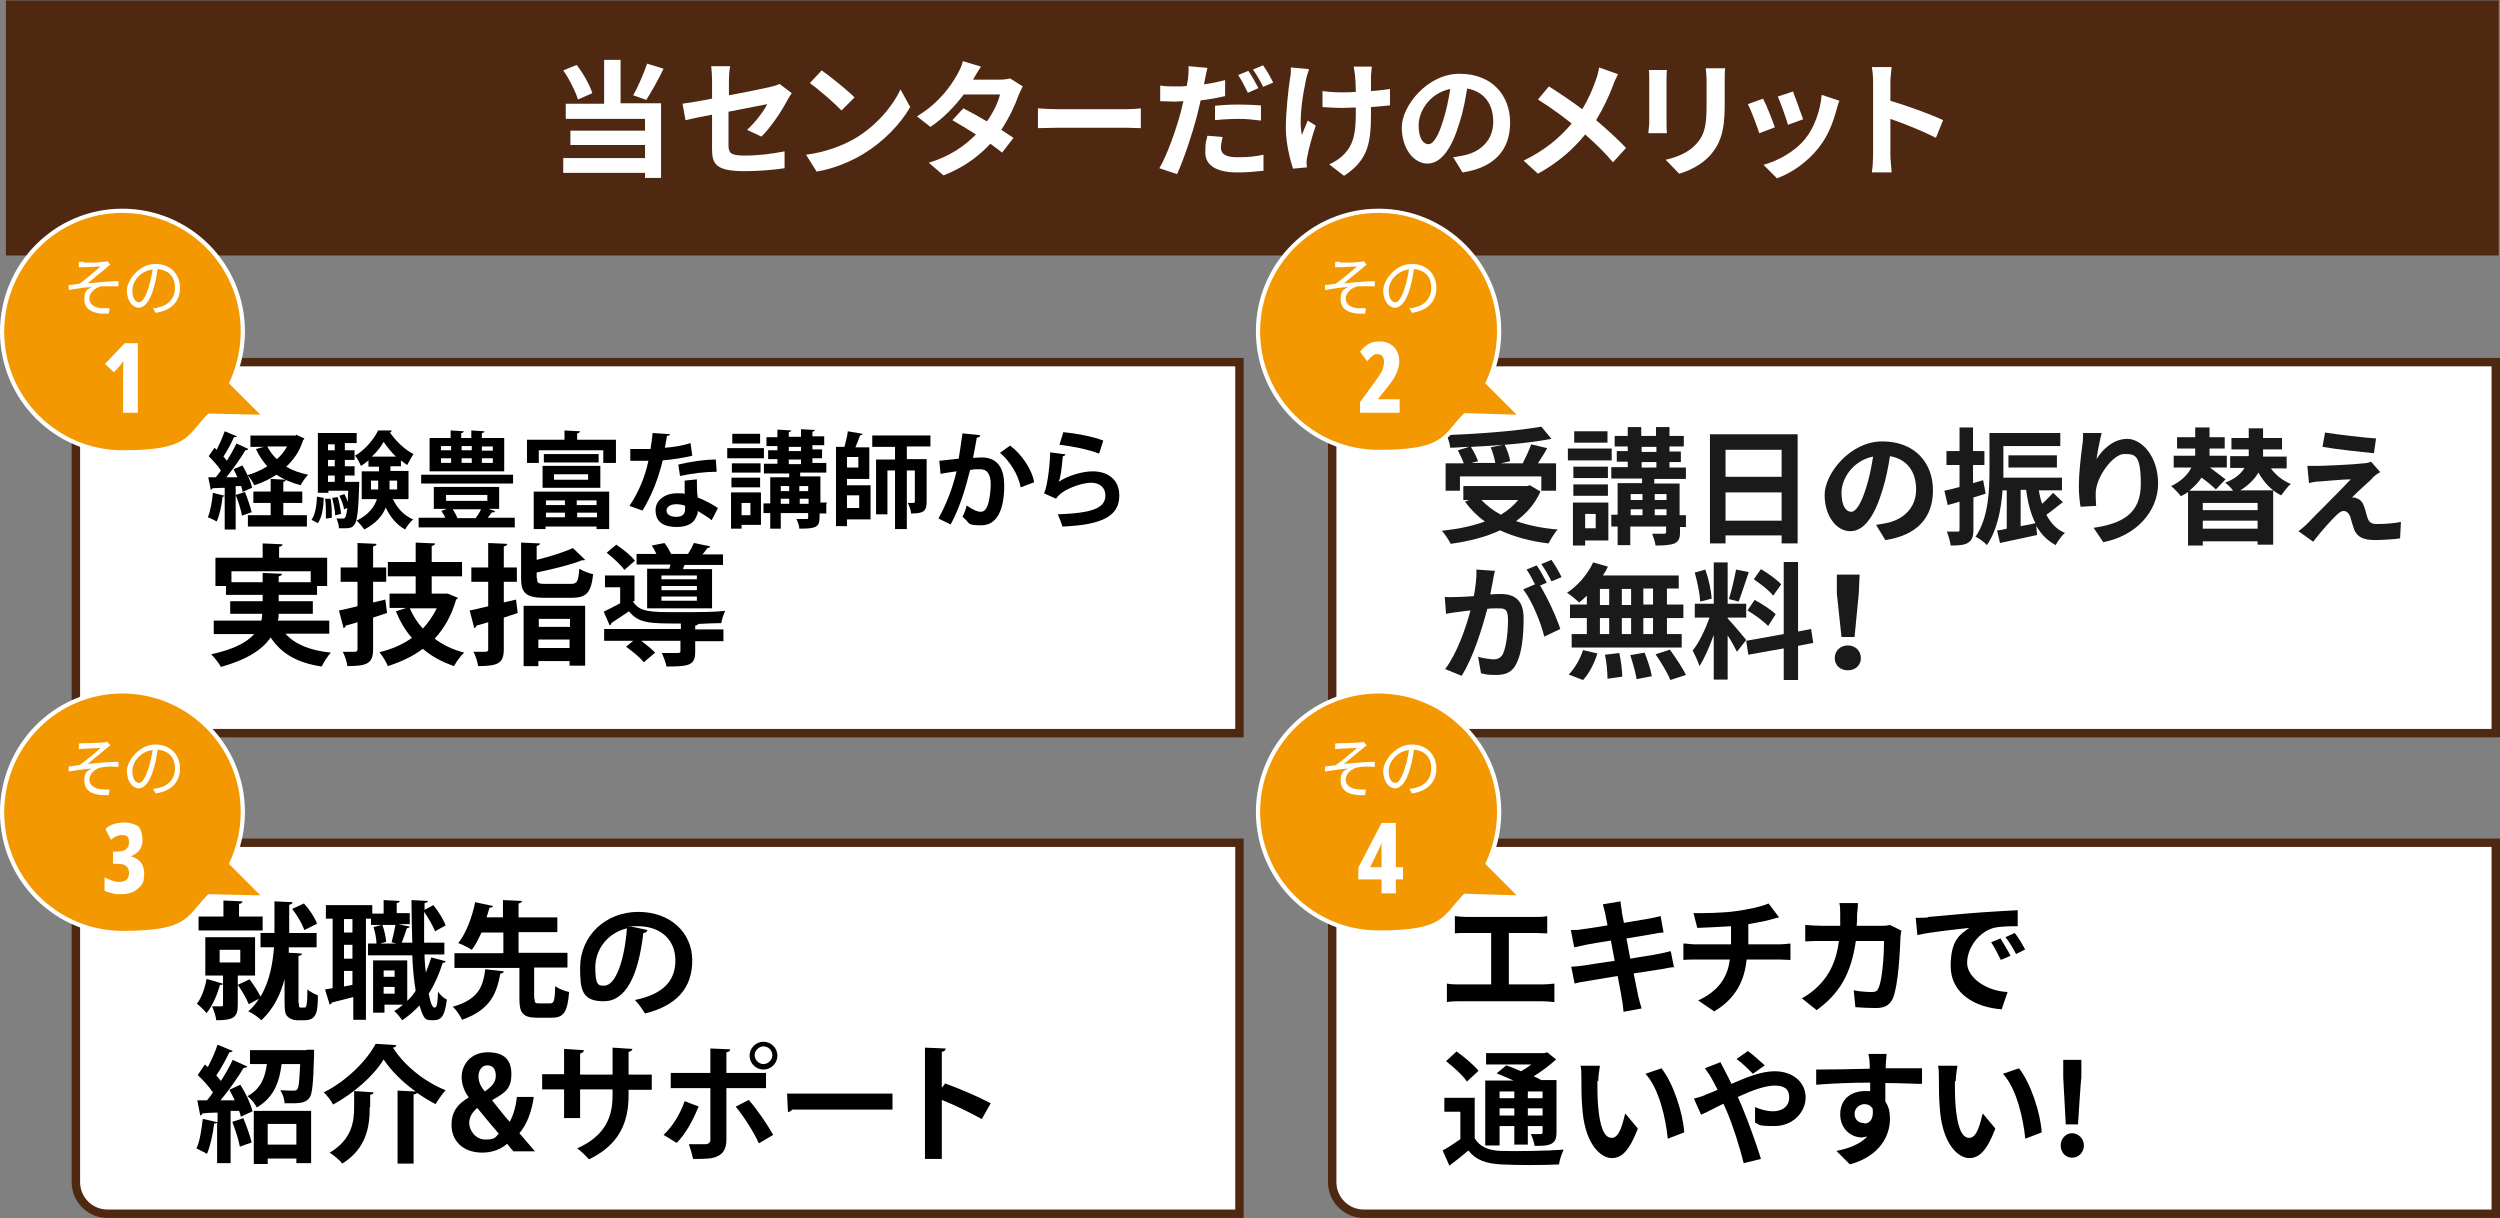
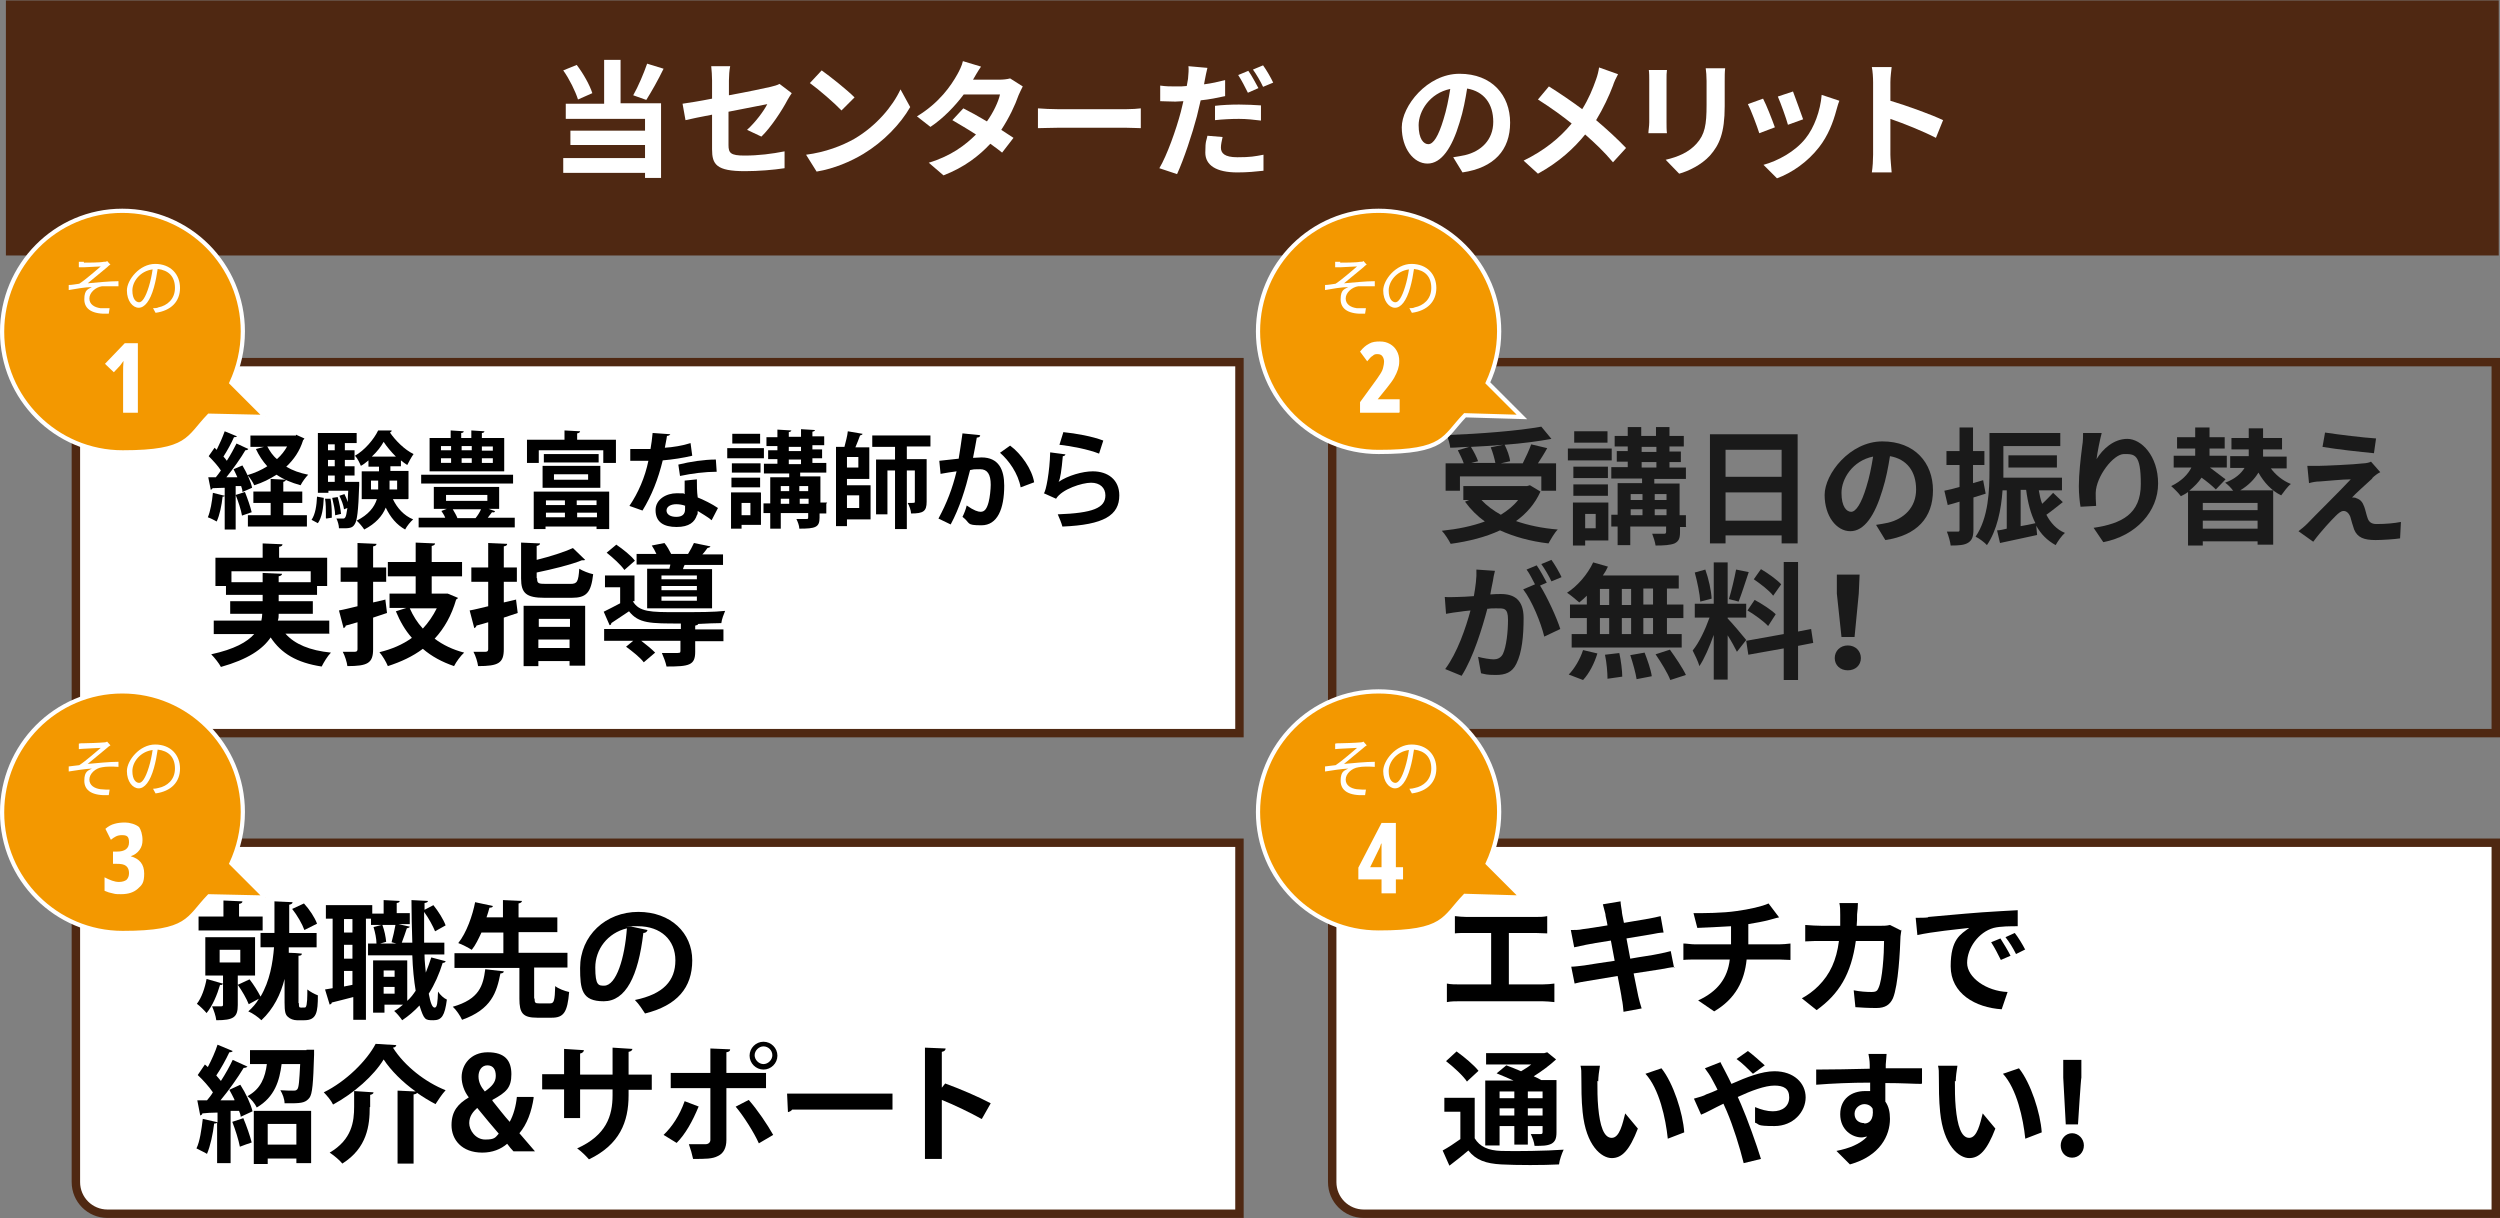
<svg xmlns="http://www.w3.org/2000/svg" id="_レイヤー_1" data-name="レイヤー_1" width="593" height="289" version="1.1" viewBox="0 0 593 289">
  <rect x="0" y="0" width="593" height="289" fill="#808080" stroke="none" />
  <defs>
    <style>
      .st0 {
        fill: none;
        stroke: #fff;
        stroke-miterlimit: 10;
      }

      .st1 {
        fill: #4f2812;
      }

      .st2 {
        fill: #fff;
      }

      .st3 {
        fill: #f39800;
      }

      .st4 {
        fill: #1a1a1a;
      }
    </style>
  </defs>
  <rect class="st1" x="1.4" y=".1" width="591.3" height="60.5" />
  <g>
    <path class="st2" d="M137.1,23.6c-.6-1.9-2-4.8-3.5-6.9l3.2-1.3c1.6,2.1,3.1,4.8,3.7,6.7l-3.4,1.5ZM147.3,24.5h9.5v17.7h-3.8v-1.2h-19.4v-3.5h19.4v-3.1h-17.7v-3.4h17.7v-2.8h-18.8v-3.6h9.1v-10.4h3.9v10.3h.1ZM157.4,16.3c-1.3,2.7-2.9,5.5-4.1,7.4l-3.1-1.1c1.2-2.1,2.5-5.2,3.3-7.5l3.9,1.2Z" />
    <path class="st2" d="M177.2,30.8c2-1.8,4-4.5,4.8-6.1-.9.2-5,1-9.2,1.8v7.9c0,1.9.5,2.5,3.8,2.5s6.5-.4,9.5-1v4c-2.6.4-6.2.7-9.4.7-6.8,0-7.8-1.6-7.8-5.2v-8.2c-2.7.5-5,1-6.3,1.3l-.7-3.9c1.4-.2,4-.6,7-1.2v-4.3c0-1-.1-2.5-.2-3.4h4.5c-.2.9-.3,2.4-.3,3.4v3.5c4.4-.8,8.6-1.7,9.9-2,.8-.2,1.6-.4,2.1-.7l2.9,2.2c-.3.4-.7,1.1-1,1.6-1.3,2.5-4,6.6-6.2,8.7l-3.4-1.6Z" />
    <path class="st2" d="M202.7,32.9c5.1-3,9-7.6,10.9-11.7l2.3,4.2c-2.3,4-6.3,8.2-11.1,11.1-3,1.8-6.9,3.5-11.1,4.2l-2.5-4c4.6-.6,8.5-2.1,11.5-3.8ZM202.7,23.1l-3.1,3.1c-1.6-1.7-5.3-4.9-7.5-6.5l2.8-3c2.1,1.5,6,4.6,7.8,6.4Z" />
    <path class="st2" d="M242.6,20.5c-.3.6-.7,1.4-1,2.1-.8,2.3-2.2,5.3-4.1,8.2,1.1.7,2.1,1.4,2.9,1.9l-2.7,3.5c-.7-.6-1.7-1.3-2.8-2.1-2.7,2.9-6.2,5.6-11.1,7.5l-3.5-3c5.3-1.6,8.7-4.2,11.2-6.7-2-1.3-4.1-2.5-5.6-3.4l2.6-2.8c1.6.8,3.6,1.9,5.6,3.1,1.5-2.1,2.7-4.6,3.1-6.4h-8.6c-2.1,2.8-4.9,5.7-7.9,7.7l-3.2-2.5c5.3-3.2,8.1-7.3,9.6-10,.4-.7,1.1-2.1,1.3-3.1l4.3,1.3c-.7,1-1.5,2.4-1.9,3.1h6.2c.9,0,1.9-.1,2.6-.3l3,1.9Z" />
    <path class="st2" d="M246.2,25.7c1.1.1,3.3.2,4.8.2h16.1c1.4,0,2.7-.1,3.5-.2v4.7c-.7,0-2.3-.1-3.5-.1h-16.1c-1.7,0-3.7.1-4.8.1v-4.7Z" />
    <path class="st2" d="M290.6,22.8c-1.8.4-3.8.8-5.8,1-.3,1.3-.6,2.6-.9,3.8-1.1,4.2-3.1,10.2-4.7,13.7l-4.2-1.4c1.8-3,4-9.2,5.1-13.4.2-.8.4-1.6.6-2.5-.7,0-1.3.1-1.9.1-1.4,0-2.6-.1-3.6-.1v-3.7c1.4.2,2.4.2,3.7.2s1.7,0,2.6-.1c.1-.6.2-1.2.3-1.7.1-1.1.2-2.3.1-3l4.5.4c-.2.8-.5,2.2-.6,2.8l-.2,1.1c1.7-.2,3.4-.6,5-1v3.8h0ZM290,32.5c-.2.9-.4,1.8-.4,2.5,0,1.3.8,2.3,3.9,2.3s4.1-.2,6.2-.6v3.8c-1.8.2-3.8.4-6.2.4-5,0-7.6-1.7-7.6-4.7s.3-2.8.5-4l3.6.3ZM288.2,25.1c1.6-.2,3.8-.3,5.7-.3s3.5.1,5.2.2v3.6c-1.6-.2-3.4-.4-5.2-.4s-3.9.1-5.7.3v-3.4ZM296,22c-.6-1.2-1.5-3-2.3-4.2l2.4-1c.8,1.1,1.8,3,2.4,4.1l-2.5,1.1ZM299.6,15.5c.8,1.1,1.9,3,2.4,4.1l-2.4,1c-.6-1.3-1.6-3-2.4-4.1l2.4-1Z" />
-     <path class="st2" d="M310.5,16.4c-.2.7-.6,1.8-.7,2.4-.7,3.3-1.8,9.5-1,13.2.4-.9.9-2.3,1.4-3.4l1.9,1.2c-.9,2.6-1.7,5.6-2,7.3-.1.4-.2,1.1-.2,1.4s.1.8.1,1.2l-3.3.3c-.6-1.8-1.7-5.9-1.7-9.6s.6-9.4,1-11.8c.2-.8.2-1.8.2-2.6l4.3.4ZM329.6,25c-1.2.1-2.7.3-4.4.4v1.2c0,7-.5,11.3-6.4,15.1l-3.5-2.7c1.1-.5,2.6-1.4,3.5-2.4,2.3-2.4,2.8-5,2.8-10v-1.1c-1.1,0-2.3.1-3.3.1s-3.1-.1-4.6-.2v-3.8c1.5.2,2.9.3,4.5.3s2.2,0,3.4-.1c0-1.6-.1-3.2-.2-4-.1-.6-.2-1.5-.3-2h4.3c-.1.7-.1,1.3-.2,2v3.8c1.7-.1,3.2-.3,4.5-.5v3.9Z" />
    <path class="st2" d="M344.7,37.3c1.1-.2,2-.3,2.8-.5,3.8-.9,6.7-3.6,6.7-7.9s-2.2-7.2-6.2-7.9c-.4,2.5-.9,5.3-1.8,8.1-1.8,6-4.3,9.7-7.6,9.7s-6.1-3.6-6.1-8.6,6-12.7,13.7-12.7,12,5.1,12,11.6-3.8,10.7-11.3,11.8l-2.2-3.6ZM342.4,28.3c.7-2.2,1.2-4.7,1.6-7.2-4.9,1-7.5,5.3-7.5,8.6s1.2,4.5,2.3,4.5c1.2,0,2.4-1.9,3.6-5.9Z" />
    <path class="st2" d="M383.8,17.6c-.4.7-1,2-1.2,2.7-.9,2.4-2.3,5.4-4,8.2,2.6,2.2,5.1,4.5,7.1,6.6l-3.1,3.4c-2.1-2.5-4.2-4.5-6.6-6.6-2.6,3.2-6.1,6.5-11.2,9.3l-3.4-3.1c4.9-2.4,8.5-5.3,11.4-8.8-2.1-1.7-5-3.8-8-5.7l2.6-3.1c2.4,1.5,5.5,3.6,7.9,5.4,1.5-2.4,2.5-4.8,3.3-7.1.3-.8.6-2,.7-2.8l4.5,1.6Z" />
    <path class="st2" d="M395.4,16.6c-.1.7-.1,1.3-.1,2.3v10.1c0,.8,0,1.9.1,2.6h-4.4c0-.6.2-1.7.2-2.6v-10.1c0-.6,0-1.6-.1-2.3h4.3ZM409.2,16.3c-.1.8-.1,1.8-.1,3v5.9c0,6.4-1.3,9.2-3.5,11.7-2,2.2-5.1,3.7-7.3,4.3l-3.2-3.3c3-.7,5.5-1.8,7.3-3.8,2-2.2,2.4-4.5,2.4-9.2v-5.7c0-1.2-.1-2.2-.2-3h4.6Z" />
    <path class="st2" d="M421,30.2l-3.7,1.4c-.5-1.6-2-5.6-2.7-6.9l3.6-1.3c.8,1.5,2.2,5.1,2.8,6.8ZM436.3,23.9c-.4,1-.5,1.6-.7,2.2-.8,3-2,6.1-4.1,8.8-2.8,3.6-6.5,6.1-10,7.4l-3.2-3.2c3.3-.9,7.5-3.1,10-6.3,2-2.5,3.5-6.5,3.8-10.3l4.2,1.4ZM427.7,28.3l-3.6,1.3c-.4-1.5-1.7-5.1-2.4-6.7l3.6-1.2c.5,1.3,1.9,5.2,2.4,6.6Z" />
    <path class="st2" d="M459.2,32.7c-3.1-1.6-7.6-3.4-10.8-4.5v8.5c0,.9.2,3,.3,4.2h-4.7c.2-1.2.3-3,.3-4.2v-17.2c0-1.1-.1-2.6-.3-3.6h4.7c-.1,1-.3,2.4-.3,3.6v4.4c4,1.2,9.8,3.3,12.5,4.6l-1.7,4.2Z" />
  </g>
  <g>
    <path class="st2" d="M25.5,173.9c-4.1,0-7.5-3.4-7.5-7.5v-73c0-4.1,3.4-7.5,7.5-7.5h268.5v88H25.5Z" />
    <path class="st1" d="M293,86.9v86H25.5c-3.6,0-6.5-2.9-6.5-6.5v-73c0-3.6,2.9-6.5,6.5-6.5h267.5M295,84.9H25.5c-4.7,0-8.5,3.8-8.5,8.5v73c0,4.7,3.8,8.5,8.5,8.5h269.5v-90h0Z" />
  </g>
  <g>
    <g>
      <path class="st3" d="M63,98.9l-8.1-8.1c1.7-3.7,2.7-7.8,2.7-12.2,0-15.8-12.8-28.6-28.6-28.6S.5,62.9.5,78.7s12.8,28.6,28.6,28.6,15.4-3.4,20.5-8.7l13.4.3Z" />
      <path class="st0" d="M63,98.9l-8.1-8.1c1.7-3.7,2.7-7.8,2.7-12.2,0-15.8-12.8-28.6-28.6-28.6S.5,62.9.5,78.7s12.8,28.6,28.6,28.6,15.4-3.4,20.5-8.7l13.4.3Z" />
    </g>
    <g>
      <path class="st2" d="M19.9,62.3c.7,0,3.8,0,4.7-.2.4,0,.7,0,.8-.2l.8.9c-.2,0-.6.4-.8.6-1.1.9-3.4,2.8-4.6,3.8,2.3-.2,5.1-.5,7.3-.5v1.2c-1.5,0-3,0-3.9,0-1.5.2-3,1.5-3,2.9s1.2,2.1,2.6,2.3c.9,0,1.7,0,2.2,0l-.2,1.3c-3.8.2-5.8-1-5.8-3.4s1-2.4,1.8-2.9c-1.6,0-3.7.4-5.5.7v-1.2c.7,0,1.8-.2,2.5-.3,1.7-1.1,4.1-3.3,5.1-4.1-.7,0-3.4.2-4,.2s-.9,0-1.2,0v-1.3c.3,0,.7,0,1.2,0Z" />
      <path class="st2" d="M36.3,73.1c.5,0,.9,0,1.3-.2,2-.4,3.9-1.9,3.9-4.6s-1.5-4.2-4.1-4.5c-.2,1.4-.5,3-.9,4.4-.9,3.2-2.2,4.8-3.6,4.8s-2.8-1.6-2.8-4.1,3-6.3,6.7-6.3,5.9,2.5,5.9,5.7-2.1,5.4-5.8,5.9l-.6-1.1ZM35.3,68c.4-1.3.7-2.7.9-4.1-3,.4-4.8,2.9-4.8,5s.9,2.8,1.6,2.8c.7,0,1.5-1.1,2.3-3.7Z" />
    </g>
    <path class="st2" d="M32.7,97.9h-3.5v-9.3c0-1.1,0-2,.1-3-.2.3-.5.7-.8,1.1l-1.5,1.6-2.1-2,4.7-4.9h3.1v16.5Z" />
  </g>
  <g>
-     <path class="st2" d="M323.5,173.9c-4.1,0-7.5-3.4-7.5-7.5v-73c0-4.1,3.4-7.5,7.5-7.5h268.5v88h-268.5Z" />
    <path class="st1" d="M591,86.9v86h-267.5c-3.6,0-6.5-2.9-6.5-6.5v-73c0-3.6,2.9-6.5,6.5-6.5h267.5M593,84.9h-269.5c-4.7,0-8.5,3.8-8.5,8.5v73c0,4.7,3.8,8.5,8.5,8.5h269.5v-90h0Z" />
  </g>
  <g>
    <path class="st4" d="M365.4,116.6c-1.3,2.9-3.3,5.2-5.8,7,2.9,1,6.2,1.7,9.9,2-.8.8-1.7,2.4-2.2,3.3-4.3-.5-8.2-1.6-11.5-3.1-3.4,1.6-7.4,2.6-11.7,3.2-.4-.8-1.4-2.4-2.1-3.1,3.8-.4,7.2-1.1,10.2-2.2-1.8-1.3-3.4-2.9-4.7-4.7l1-.4h-1.4v-3.3h15.1l.7-.2,2.5,1.5ZM346.2,116.4h-3.3v-6.5h4.3c-.3-.9-.9-2.1-1.4-3.1l2.7-.8c-1.5,0-3,.2-4.5.2-.1-.9-.5-2.2-.8-3,7.9-.3,16.9-1,22.4-2l2.4,2.9c-3.2.6-7.1,1.1-11.1,1.4.6,1.2,1.2,2.8,1.3,3.9l-2.2.5h5.2c.7-1.4,1.5-3.1,2-4.5l3.8.9c-.7,1.3-1.5,2.5-2.2,3.6h4.3v6.5h-3.5v-3.4h-19.3v3.4h0ZM356.6,105.5c-2.5.2-5.1.4-7.7.5.7,1.1,1.4,2.5,1.7,3.4l-1.6.4h5.7c-.2-1-.6-2.5-1.1-3.7l3-.6ZM351.4,118.6c1.2,1.3,2.8,2.5,4.6,3.5,1.6-1,3-2.1,4.1-3.5h-8.7Z" />
    <path class="st4" d="M382.3,109.2h-10.4v-2.8h10.4v2.8ZM381.5,128.2h-5.5v1.2h-2.9v-10.2h8.4v9ZM381.4,113.4h-8.2v-2.7h8.2v2.7ZM373.2,114.9h8.2v2.7h-8.2v-2.7ZM381.3,105h-7.9v-2.7h7.9v2.7ZM376,121.9v3.4h2.5v-3.4h-2.5ZM400,125h-1.5v1.2c0,1.5-.3,2.2-1.3,2.7-1,.4-2.5.5-4.5.5-.1-.8-.5-2-.8-2.8,1.2,0,2.5,0,2.8,0s.5,0,.5-.5v-1.2h-8.5v4.4h-3v-4.4h-1.5v-2.8h1.5v-7.5h5.8v-1.1h-7.3v-2.7h3.9v-1.3h-2.6v-2.5h2.6v-1.1h-3.1v-2.5h3.1v-2.1h3.2v2.1h3.5v-2.1h3.2v2.1h3.4v2.5h-3.4v1.2h2.7v2.5h-2.7v1.3h3.9v2.7h-7.5v1.1h6v7.5h1.5v2.7h0ZM386.8,117.2v1.4h2.8v-1.4h-2.8ZM386.8,122.2h2.8v-1.4h-2.8v1.4ZM389.4,107.2h3.5v-1.2h-3.5v1.2ZM389.4,110.9h3.5v-1.3h-3.5v1.3ZM392.5,117.2v1.4h2.8v-1.4h-2.8ZM395.3,122.2v-1.4h-2.8v1.4h2.8Z" />
    <path class="st4" d="M426.4,103.1v25.8h-3.8v-1.9h-13.3v1.9h-3.7v-25.9h20.8ZM409.3,106.7v6.4h13.3v-6.4h-13.3ZM422.6,123.5v-6.7h-13.3v6.7h13.3Z" />
    <path class="st4" d="M445,124.5c1.1-.2,2-.3,2.8-.5,3.8-.9,6.7-3.6,6.7-7.9s-2.2-7.2-6.2-7.9c-.4,2.5-.9,5.3-1.8,8.1-1.8,6-4.3,9.7-7.6,9.7s-6.1-3.6-6.1-8.6,6-12.7,13.7-12.7,12,5.1,12,11.6-3.8,10.7-11.3,11.8l-2.2-3.6ZM442.7,115.5c.7-2.2,1.2-4.7,1.6-7.2-4.9,1-7.5,5.3-7.5,8.6s1.2,4.5,2.3,4.5,2.4-1.9,3.6-5.9Z" />
    <path class="st4" d="M471,117.1c-1,.3-1.9.6-2.9.9v7.6c0,1.6-.3,2.5-1.2,3.1-.9.6-2.2.7-4.2.7-.1-.9-.5-2.3-.9-3.3,1,0,2.1,0,2.5,0,.4,0,.5,0,.5-.5v-6.6c-1,.3-2,.6-2.8.8l-.8-3.4c1-.2,2.3-.5,3.6-.9v-5.2h-3.1v-3.3h3.1v-5.6h3.2v5.6h2.7v3.3h-2.7v4.3l2.4-.7.6,3.2ZM489.3,119.1c-1.3,1-2.6,2.1-3.9,3,1,1.9,2.4,3.5,4.4,4.3-.8.7-1.7,2-2.2,2.9-2-1.1-3.5-2.6-4.6-4.6l.2,2.2c-3,.7-6.2,1.3-8.8,1.9l-.7-3c.7,0,1.4-.2,2.3-.4v-9.1h-1c-.3,4.5-1.3,9.5-3.7,13-.5-.6-2-1.7-2.7-2,3.1-4.5,3.3-11.1,3.3-15.8v-8.8h16.8v3.1h-13.5v7.5h13.9v3h-5.5c.2,1.1.4,2.2.8,3.2,1-.9,1.9-1.9,2.6-2.6l2.3,2.2ZM476.4,110.9v-2.9h11.5v2.9h-11.5ZM479.3,124.8c1.1-.2,2.3-.4,3.5-.7-1.1-2.2-1.8-4.8-2.2-7.9h-1.3v8.6Z" />
    <path class="st4" d="M498.5,102.8c-.4,1.5-1,4.5-1.2,6.1,1.4-2.3,4-4.8,7.3-4.8s7.3,4,7.3,10.6-5.2,12.4-13,13.9l-2.3-3.4c6.6-1,11.2-3.2,11.2-10.4s-1.5-7.1-4-7.1-6.6,5.3-6.7,9.2c0,.8,0,1.8.1,3.1l-3.7.2c-.2-1.1-.4-3-.4-4.9,0-2.8.4-6.4.8-9.5.2-1.1.2-2.3.2-3.1h4.4Z" />
    <path class="st4" d="M538.5,110.9c1.2,1.7,2.9,3.1,4.9,3.9-.8.6-1.7,1.9-2.3,2.7-2.3-1.1-4.1-3.1-5.4-5.4-.9,1.5-2.3,3-4.3,4.2h7.8v12.9h-3.7v-.8h-13v1h-3.5v-12.7c-.5.4-1.1.7-1.7,1-.5-.7-1.6-1.8-2.3-2.4,2.5-1.2,4-2.8,4.8-4.4h-4.2v-2.8h5.1c0-.6,0-1.2,0-1.7h-4.3v-2.7h4.3v-2.3h3.4v2.3h3.6v2.7h-3.6c0,.6,0,1.1,0,1.7h4.1v2.8h-4c1.3,1,2.8,2.1,3.7,2.8l-2.3,2.4c-.8-.8-2.1-1.9-3.4-2.8-.7,1.1-1.7,2.1-2.9,3.1h10.4c-.5-.7-1.3-1.5-1.9-1.9,2.4-.9,3.8-2.2,4.6-3.5h-3.4v-2.8h4.4c0-.6,0-1.1,0-1.6h0c0,0-4.1,0-4.1,0v-2.7h4.1v-2.3h3.4v2.3h4.5v2.7h-4.5c0,.6,0,1.1,0,1.7h5.6v2.8h-3.9ZM535.5,119.3h-13v1.7h13v-1.7ZM535.5,125.4v-1.9h-13v1.9h13Z" />
    <path class="st4" d="M562.7,113.5c-1.3,1.2-4.1,3.7-4.8,4.5.3,0,.8,0,1.1.2.9.3,1.4.9,1.8,2,.3.8.5,1.9.8,2.7.3.9.9,1.4,2.1,1.4,2.3,0,4.3-.2,5.8-.5l-.2,3.9c-1.2.2-4.3.4-5.8.4-2.8,0-4.3-.6-5.1-2.5-.3-.9-.7-2.2-.9-3-.4-1-1-1.4-1.6-1.4s-1.2.5-1.9,1.2c-1,1-3.3,3.4-5.3,6.1l-3.5-2.5c.5-.4,1.3-1,2.1-1.8,1.5-1.6,7.6-7.6,10.3-10.5-2.1,0-5.6.4-7.3.5-1,0-1.9.2-2.6.4l-.4-4.1c.7,0,1.8,0,2.8,0s8.2-.3,10.6-.6c.5,0,1.4-.2,1.7-.4l2.2,2.5c-.8.4-1.4.9-1.9,1.4ZM563.6,104l-.5,3.5c-3.1-.3-8.7-.9-12.2-1.5l.6-3.4c3.3.5,9,1.2,12.1,1.4Z" />
    <path class="st4" d="M354.6,135.4c-.2.8-.4,1.7-.5,2.5-.2.9-.4,2-.6,3.1,1-.1,1.9-.1,2.5-.1,3.2,0,5.4,1.4,5.4,5.7s-.4,8.2-1.7,10.8c-1,2.1-2.6,2.7-4.9,2.7s-2.5-.2-3.5-.4l-.7-3.9c1.1.3,2.9.6,3.7.6s1.7-.3,2.2-1.3c.8-1.7,1.2-5.2,1.2-8.1s-1-2.7-2.9-2.7-1.2.1-2,.1c-1.2,4.5-3.3,11.5-6.1,15.9l-3.9-1.6c2.9-3.9,4.9-9.8,6-13.9-1,.1-2,.2-2.5.3-.8.1-2.4.3-3.3.5l-.3-4c1.1.1,2.1,0,3.1,0s2.3-.1,3.8-.2c.4-2.3.7-4.4.6-6.3l4.4.3ZM365.3,138.9c1.7,2.7,4,7.7,4.8,10.3l-3.8,1.8c-.8-3.3-2.9-8.5-5-11.2l2.8-1.2c-.6-1.1-1.3-2.6-2-3.5l2.4-1c.8,1.1,1.8,3,2.4,4.1l-1.6.7ZM368,137.9c-.6-1.3-1.6-3-2.4-4.1l2.4-1c.8,1.1,1.9,3,2.4,4.1l-2.4,1Z" />
    <path class="st4" d="M376.4,141.3c-.6.6-1.2,1.1-1.8,1.6-.7-.6-2.1-1.8-2.9-2.3,2.5-1.6,4.9-4.4,6.2-7.2l3.5,1c-.3.7-.7,1.4-1.2,2.1h18v3.1h-2.8v3.8h3.9v3.2h-3.9v3.8h3.5v3.2h-26.1v-3.2h3.6v-3.8h-4v-3.2h4v-2.1h0ZM372.1,160c1.3-1.3,2.7-3.6,3.4-5.8l3.4.8c-.7,2.3-1.9,4.7-3.4,6.3l-3.4-1.3ZM379.5,143.5h2.2v-3.8h-2.2v3.8ZM379.5,150.4h2.2v-3.8h-2.2v3.8ZM384.1,154.9c.4,1.8.7,4.2.7,5.6l-3.5.5c0-1.4-.2-3.9-.6-5.7l3.4-.4ZM386.9,143.5v-3.8h-2.2v3.8h2.2ZM384.7,146.6v3.8h2.2v-3.8h-2.2ZM390.1,154.8c.7,1.8,1.5,4.1,1.7,5.6l-3.6.7c-.2-1.4-.9-3.9-1.5-5.7l3.4-.6ZM392.1,139.6h-2.3v3.8h2.3v-3.8ZM392.1,146.6h-2.3v3.8h2.3v-3.8ZM396.1,154.1c1.3,1.8,3,4.3,3.8,6l-3.7,1.2c-.6-1.6-2.2-4.2-3.5-6.1l3.4-1.1Z" />
    <path class="st4" d="M412,154.6c-.5-1-1.3-2.5-2.2-3.9v10.5h-3.3v-10.6c-1,2.8-2.2,5.6-3.4,7.4-.3-1.1-1.1-2.7-1.6-3.7,1.5-1.8,3-5,4-7.8h-3.5v-3.3h4.5v-9.8h3.3v9.8h4.4v3.3h-4.4v.2c.9.9,3.7,4.2,4.4,5.1l-2.2,2.8ZM403.3,142.7c-.1-1.8-.7-4.7-1.3-6.9l2.5-.7c.8,2.2,1.4,5,1.5,6.9l-2.7.7ZM414.8,135.7c-.8,2.4-1.7,5.2-2.4,7l-2.3-.6c.6-1.9,1.3-4.9,1.7-7l3,.6ZM426.5,153.2v8.1h-3.4v-7.5l-8.4,1.5-.5-3.3,8.9-1.6v-17.1h3.4v16.5l3.1-.6.5,3.3-3.6.7ZM416.2,142.3c1.7.9,4,2.4,5,3.4l-1.8,2.8c-1-1.1-3.2-2.7-4.9-3.7l1.7-2.5ZM420.6,141.3c-.9-1.2-3-2.8-4.6-3.9l1.7-2.4c1.7,1,3.8,2.5,4.8,3.6l-1.9,2.7Z" />
    <path class="st4" d="M435.2,156.1c0-1.7,1.3-3,3.1-3s3.1,1.3,3.1,3-1.3,2.9-3.1,2.9-3.1-1.2-3.1-2.9ZM435.7,140.8v-4.5c-.1,0,5.4,0,5.4,0l-.2,4.5-1,10.3h-3.1l-1.1-10.3Z" />
  </g>
  <g>
    <g>
      <path class="st3" d="M361,98.9l-8.1-8.1c1.7-3.7,2.7-7.8,2.7-12.2,0-15.8-12.8-28.6-28.6-28.6s-28.6,12.8-28.6,28.6,12.8,28.6,28.6,28.6,15.4-3.4,20.5-8.7l13.5.4Z" />
      <path class="st0" d="M361,98.9l-8.1-8.1c1.7-3.7,2.7-7.8,2.7-12.2,0-15.8-12.8-28.6-28.6-28.6s-28.6,12.8-28.6,28.6,12.8,28.6,28.6,28.6,15.4-3.4,20.5-8.7l13.5.4Z" />
    </g>
    <g>
      <path class="st2" d="M317.9,62.3c.7,0,3.8,0,4.7-.2.4,0,.7,0,.8-.2l.8.9c-.2,0-.6.4-.8.6-1.1.9-3.4,2.8-4.6,3.8,2.3-.2,5.1-.5,7.3-.5v1.2c-1.5,0-3,0-3.9,0-1.5.2-3,1.5-3,2.9s1.2,2.1,2.6,2.3c.9,0,1.7,0,2.2,0l-.2,1.3c-3.8.2-5.8-1-5.8-3.4s1-2.4,1.8-2.9c-1.6,0-3.7.4-5.5.7v-1.2c.7,0,1.8-.2,2.5-.3,1.7-1.1,4.1-3.3,5.1-4.1-.7,0-3.4.2-4,.2s-.9,0-1.2,0v-1.3c.3,0,.7,0,1.2,0Z" />
      <path class="st2" d="M334.3,73.1c.5,0,.9,0,1.3-.2,2-.4,3.9-1.9,3.9-4.6s-1.5-4.2-4.1-4.5c-.2,1.4-.5,3-.9,4.4-.9,3.2-2.2,4.8-3.6,4.8s-2.8-1.6-2.8-4.1,3-6.3,6.7-6.3,5.9,2.5,5.9,5.7-2.1,5.4-5.8,5.9l-.6-1.1ZM333.3,68c.4-1.3.7-2.7.9-4.1-3,.4-4.8,2.9-4.8,5s.9,2.8,1.6,2.8c.7,0,1.5-1.1,2.3-3.7Z" />
    </g>
    <path class="st2" d="M331.9,97.9h-9.3v-2.5l3.2-4.4c.7-.9,1.2-1.7,1.6-2.3.4-.6.6-1.1.7-1.6.1-.4.2-.9.2-1.3s-.1-.9-.4-1.3c-.2-.3-.6-.5-1.1-.5s-.8,0-1.2.4c-.4.2-.8.7-1.3,1.3l-1.7-2.3c.7-.9,1.4-1.5,2.2-1.9.7-.4,1.5-.5,2.5-.5s1.7.2,2.4.6c.7.4,1.2.9,1.6,1.6s.6,1.5.6,2.4-.1,1.3-.3,2c-.2.6-.5,1.3-.9,2s-1,1.5-1.8,2.5l-2.1,2.6h0c0,0,5.2,0,5.2,0v3.1h-.1Z" />
  </g>
  <g>
    <path class="st2" d="M25.5,287.9c-4.1,0-7.5-3.4-7.5-7.5v-73c0-4.1,3.4-7.5,7.5-7.5h268.5v88H25.5Z" />
    <path class="st1" d="M293,200.9v86H25.5c-3.6,0-6.5-2.9-6.5-6.5v-73c0-3.6,2.9-6.5,6.5-6.5h267.5M295,198.9H25.5c-4.7,0-8.5,3.8-8.5,8.5v73c0,4.7,3.8,8.5,8.5,8.5h269.5v-90h0Z" />
  </g>
  <g>
    <g>
      <path class="st3" d="M63,212.9l-8.1-8.1c1.7-3.7,2.7-7.8,2.7-12.2,0-15.8-12.8-28.6-28.6-28.6S.5,176.9.5,192.7s12.8,28.6,28.6,28.6,15.4-3.4,20.5-8.7l13.4.3Z" />
      <path class="st0" d="M63,212.9l-8.1-8.1c1.7-3.7,2.7-7.8,2.7-12.2,0-15.8-12.8-28.6-28.6-28.6S.5,176.9.5,192.7s12.8,28.6,28.6,28.6,15.4-3.4,20.5-8.7l13.4.3Z" />
    </g>
    <g>
      <path class="st2" d="M19.9,176.3c.7,0,3.8-.1,4.7-.2.4,0,.7-.1.8-.2l.8.9c-.2.1-.6.4-.8.6-1.1.9-3.4,2.8-4.6,3.8,2.3-.2,5.1-.5,7.3-.5v1.2c-1.5-.1-3-.1-3.9.1-1.5.2-3,1.5-3,2.9s1.2,2.1,2.6,2.3c.9.1,1.7.1,2.2.1l-.2,1.3c-3.8.2-5.8-1-5.8-3.4s1-2.4,1.8-2.9c-1.6.1-3.7.4-5.5.7v-1.2c.7-.1,1.8-.2,2.5-.3,1.7-1.1,4.1-3.3,5.1-4.1-.7,0-3.4.2-4,.2s-.9.1-1.2.1v-1.3c.3-.1.7-.1,1.2-.1Z" />
      <path class="st2" d="M36.3,187.1c.5,0,.9-.1,1.3-.2,2-.4,3.9-1.9,3.9-4.6s-1.5-4.2-4.1-4.5c-.2,1.4-.5,3-.9,4.4-.9,3.2-2.2,4.8-3.6,4.8s-2.8-1.6-2.8-4.1,3-6.3,6.7-6.3,5.9,2.5,5.9,5.7-2.1,5.4-5.8,5.9l-.6-1.1ZM35.3,182c.4-1.3.7-2.7.9-4.1-3,.4-4.8,2.9-4.8,5s.9,2.8,1.6,2.8,1.5-1.1,2.3-3.7Z" />
    </g>
    <path class="st2" d="M33.8,199.3c0,.9-.2,1.6-.7,2.3s-1.2,1.2-2.1,1.5h0c2.1.6,3.2,1.9,3.2,4.1s-.5,2.7-1.5,3.6c-1,.9-2.3,1.3-4,1.3s-1.4-.1-2-.2-1.2-.3-1.9-.6v-3.2c.6.3,1.2.6,1.8.8.6.2,1.1.3,1.6.3.8,0,1.4-.2,1.8-.5.4-.4.6-.9.6-1.6s-.2-1.3-.7-1.7-1.2-.5-2.3-.5h-.8v-2.9h.9c1.9,0,2.9-.7,2.9-2.2s-.6-1.7-1.7-1.7-1.7.4-2.6,1.1l-1.3-2.6c.7-.6,1.4-1,2.2-1.2.7-.2,1.5-.3,2.5-.3s2.5.4,3.3,1.1c.4.6.8,1.7.8,3.1Z" />
  </g>
  <g>
    <g>
      <path class="st2" d="M323.5,287.9c-4.1,0-7.5-3.4-7.5-7.5v-73c0-4.1,3.4-7.5,7.5-7.5h268.5v88h-268.5Z" />
      <path class="st1" d="M591,200.9v86h-267.5c-3.6,0-6.5-2.9-6.5-6.5v-73c0-3.6,2.9-6.5,6.5-6.5h267.5M593,198.9h-269.5c-4.7,0-8.5,3.8-8.5,8.5v73c0,4.7,3.8,8.5,8.5,8.5h269.5v-90h0Z" />
    </g>
    <g>
      <g>
        <path class="st3" d="M361,212.9l-8.1-8.1c1.7-3.7,2.7-7.8,2.7-12.2,0-15.8-12.8-28.6-28.6-28.6s-28.6,12.8-28.6,28.6,12.8,28.6,28.6,28.6,15.4-3.4,20.5-8.7l13.5.4Z" />
        <path class="st0" d="M361,212.9l-8.1-8.1c1.7-3.7,2.7-7.8,2.7-12.2,0-15.8-12.8-28.6-28.6-28.6s-28.6,12.8-28.6,28.6,12.8,28.6,28.6,28.6,15.4-3.4,20.5-8.7l13.5.4Z" />
      </g>
      <g>
        <path class="st2" d="M317.9,176.3c.7,0,3.8-.1,4.7-.2.4,0,.7-.1.8-.2l.8.9c-.2.1-.6.4-.8.6-1.1.9-3.4,2.8-4.6,3.8,2.3-.2,5.1-.5,7.3-.5v1.2c-1.5-.1-3-.1-3.9.1-1.5.2-3,1.5-3,2.9s1.2,2.1,2.6,2.3c.9.1,1.7.1,2.2.1l-.2,1.3c-3.8.2-5.8-1-5.8-3.4s1-2.4,1.8-2.9c-1.6.1-3.7.4-5.5.7v-1.2c.7-.1,1.8-.2,2.5-.3,1.7-1.1,4.1-3.3,5.1-4.1-.7,0-3.4.2-4,.2s-.9.1-1.2.1v-1.3c.3-.1.7-.1,1.2-.1Z" />
        <path class="st2" d="M334.3,187.1c.5,0,.9-.1,1.3-.2,2-.4,3.9-1.9,3.9-4.6s-1.5-4.2-4.1-4.5c-.2,1.4-.5,3-.9,4.4-.9,3.2-2.2,4.8-3.6,4.8s-2.8-1.6-2.8-4.1,3-6.3,6.7-6.3,5.9,2.5,5.9,5.7-2.1,5.4-5.8,5.9l-.6-1.1ZM333.3,182c.4-1.3.7-2.7.9-4.1-3,.4-4.8,2.9-4.8,5s.9,2.8,1.6,2.8,1.5-1.1,2.3-3.7Z" />
      </g>
      <path class="st2" d="M332.8,208.6h-1.7v3.3h-3.4v-3.3h-5.5v-2.8l5.5-10.6h3.4v10.5h1.7v2.9ZM327.7,205.7v-5.6h-.1c-.2.7-.4,1.2-.7,1.7l-1.9,3.9h2.7Z" />
    </g>
    <g>
      <path d="M365.9,233.5c1.1,0,2-.1,2.8-.2v4.4c-.8-.1-2.1-.2-2.8-.2h-19.8c-.9,0-1.9,0-2.9.2v-4.4c.9.2,2,.2,2.9.2h7.6v-12.2h-5.8c-.8,0-2.1,0-2.8.1v-4.1c.8.1,2,.2,2.8.2h16.3c.9,0,2,0,2.8-.2v4.1c-.9,0-2-.1-2.8-.1h-6.3v12.2h7.9Z" />
      <path d="M397.2,229.4c-.8,0-2,.3-3.2.5-1.4.2-3.9.6-6.5,1,.5,2.5.9,4.5,1.1,5.4.2.9.5,2,.8,2.9l-4.3.8c-.1-1.1-.2-2.2-.4-3-.1-.9-.5-2.9-1-5.5-3.1.5-5.9,1-7.2,1.2-1.3.2-2.3.4-3,.6l-.8-4c.8,0,2.2-.2,3.1-.3,1.4-.2,4.2-.7,7.2-1.1l-.9-4.8c-2.6.4-5,.8-5.9,1-1,.2-1.9.4-2.8.6l-.8-4.1c1,0,1.9,0,2.8-.2,1-.1,3.4-.5,5.9-.9-.2-1.3-.5-2.2-.5-2.7-.2-.8-.4-1.6-.6-2.3l4.2-.7c0,.6.2,1.6.3,2.3,0,.4.2,1.4.5,2.8,2.5-.4,4.8-.8,5.9-1,1-.2,2.1-.4,2.8-.6l.7,3.9c-.7,0-1.9.2-2.8.4l-6,1,.9,4.8c2.7-.5,5.2-.8,6.5-1.1,1.2-.2,2.3-.5,3.1-.7l.8,4Z" />
      <path d="M422,224c.6,0,2.1-.1,2.7-.2v3.9c-.8,0-1.8-.1-2.6-.1h-7.8c-.5,5-2.6,9.3-7.7,12.3l-3.8-2.6c4.6-2.1,7-5.3,7.5-9.7h-8.2c-.9,0-2,0-2.8.1v-3.9c.8,0,1.8.2,2.8.2h8.5v-4.3c-2.9.2-6,.3-8,.4l-.9-3.5c2.3,0,6.9,0,10.2-.5,3-.4,6.1-1.1,7.6-1.8l2.5,3.3c-1,.2-1.8.5-2.3.6-1.5.4-3.2.7-5,1v4.8h7.6Z" />
      <path d="M451,220.5c0,.5-.2,1.3-.2,1.6-.1,3.2-.5,11.6-1.8,14.7-.7,1.5-1.8,2.3-3.9,2.3s-3.5-.1-5-.2l-.4-4c1.5.3,3,.4,4.2.4s1.4-.3,1.7-1c.9-1.9,1.3-7.9,1.3-11.1h-6.7c-1.1,7.9-4,12.6-9.3,16.4l-3.5-2.8c1.3-.7,2.7-1.7,3.9-2.9,2.8-2.8,4.3-6.1,4.9-10.7h-4c-1,0-2.7,0-4,.1v-3.9c1.3.1,2.8.2,4,.2h4.3c0-.8,0-1.7,0-2.6s0-2-.2-2.8h4.4c0,.7-.1,1.9-.2,2.7,0,.9,0,1.8-.1,2.7h5.6c.8,0,1.5,0,2.3-.2l2.6,1.3Z" />
      <path d="M457.4,217.5c2.5-.2,7.4-.7,12.8-1.1,3.1-.2,6.3-.4,8.4-.5v3.8c-1.6,0-4.1,0-5.7.4-3.6,1-6.3,4.8-6.3,8.3s4.6,6.7,9.6,6.9l-1.4,4.1c-6.2-.4-12.1-3.7-12.1-10.2s2.4-7.6,4.4-9.1c-2.6.3-8.8.9-12.3,1.7l-.4-4.1c1.2,0,2.3,0,2.9-.1ZM476.9,226.7l-2.3,1c-.8-1.6-1.4-2.8-2.3-4.2l2.2-.9c.7,1.1,1.8,2.9,2.4,4.1ZM480.4,225.2l-2.2,1.1c-.8-1.6-1.5-2.7-2.5-4l2.2-1c.8,1,1.9,2.8,2.5,4Z" />
      <path d="M349.8,270c1.2,2,3.2,2.9,6.3,3,3.6.1,10.7,0,14.8-.3-.4.8-1,2.5-1.1,3.5-3.7.2-10,.2-13.7,0-3.6-.2-6-1-7.8-3.3-1.4,1.2-2.8,2.3-4.5,3.6l-1.6-3.6c1.3-.7,2.8-1.7,4.2-2.7v-6.5h-3.8v-3.3h7.2v9.6ZM348,256.6c-.9-1.4-3.2-3.5-5-4.9l2.5-2.3c1.8,1.3,4.1,3.2,5.2,4.6l-2.7,2.5ZM355.7,271.7h-3.4v-15.4h6.7c-1.3-.6-2.8-1.2-4-1.7l2.3-1.9c1.1.4,2.3.9,3.5,1.4.8-.5,1.7-1,2.4-1.6h-10.7v-2.7h13.8l.7-.2,2.1,1.7c-1.5,1.4-3.4,2.8-5.3,4,.7.3,1.3.6,1.8.9h3.6v12.4c0,1.4-.3,2.2-1.2,2.7-1,.5-2.2.5-4,.5-.1-.9-.5-2-.9-2.8.9,0,2,0,2.3,0,.4,0,.5-.1.5-.5v-1.4h-3.5v4.4h-3.2v-4.4h-3.5v4.5ZM355.7,258.9v1.6h3.5v-1.6h-3.5ZM359.2,264.6v-1.7h-3.5v1.7h3.5ZM365.9,258.9h-3.5v1.6h3.5v-1.6ZM365.9,264.6v-1.7h-3.5v1.7h3.5Z" />
      <path d="M378.9,256.4c0,1.9,0,4.2.2,6.3.4,4.3,1.3,7.2,3.2,7.2s2.6-3.5,3.2-5.8l3,3.6c-2,5.2-3.8,7-6.2,7s-6.1-2.9-6.9-10.9c-.3-2.7-.3-6.2-.3-8s0-2.1-.2-3h4.6c-.2,1.1-.4,2.8-.4,3.7ZM399.5,268.6l-3.9,1.5c-.5-4.8-2-11.8-5.3-15.4l3.8-1.3c2.8,3.5,5.1,10.6,5.4,15.2Z" />
      <path d="M408.1,252c.3.5.9,1.8,1.2,2.3.5.9.9,1.8,1.4,2.8,3.6-1.6,7.2-3,10.2-3,4.6,0,7.4,2.8,7.4,6.2s-2.9,6.8-7.4,6.8-3.4-.4-4.6-.8v-3.7c1.4.6,2.9,1,4.2,1,2.3,0,3.9-1.2,3.9-3.3s-1.3-2.8-3.5-2.8-5.5,1.2-8.7,2.7l.8,1.8c1.4,3.2,3.7,9.6,4.7,12.9l-4.1,1c-.9-3.7-2.5-8.8-4-12.3l-.8-1.8c-2.1,1-4,2.1-5.3,2.6l-1.7-3.8c1.1-.3,2.5-.7,2.9-1,.9-.3,1.8-.7,2.7-1.1-.4-.9-.9-1.7-1.3-2.5-.4-.8-1.1-1.8-1.7-2.6l3.8-1.5ZM415.8,254.7c-1-1-2.7-2.7-3.9-3.5l2.7-1.9c1.1.8,2.9,2.4,4,3.4l-2.8,2Z" />
      <path d="M455.8,257.1c-1.8,0-4.6-.2-8.6-.2,0,1.5,0,3.1,0,4.4.8,1.1,1.1,2.5,1.1,4.1,0,3.9-2.3,8.8-9.5,10.8l-3.2-3.2c3-.6,5.6-1.6,7.3-3.4-.4,0-.9.2-1.3.2-2.3,0-5.1-1.8-5.1-5.5s2.7-5.5,5.9-5.5.8,0,1.2,0v-2c-4.5,0-9.1.2-12.8.5v-3.6c3.3,0,8.7-.1,12.7-.2,0-.4,0-.7,0-.9,0-1-.2-2.1-.3-2.6h4.3c0,.5-.2,2.1-.2,2.5,0,.2,0,.5,0,.9,3,0,7,0,8.6,0v3.5ZM442.2,266.5c1.2,0,2.3-.9,2-3.5-.4-.7-1.1-1.1-2-1.1s-2.3.8-2.3,2.3,1.1,2.2,2.3,2.2Z" />
      <path d="M463.7,256.4c0,1.9,0,4.2.2,6.3.4,4.3,1.3,7.2,3.2,7.2s2.6-3.5,3.2-5.8l3,3.6c-2,5.2-3.8,7-6.2,7s-6.1-2.9-6.9-10.9c-.3-2.7-.3-6.2-.3-8s0-2.1-.2-3h4.6c-.2,1.1-.4,2.8-.4,3.7ZM484.3,268.6l-3.9,1.5c-.5-4.8-2-11.8-5.3-15.4l3.8-1.3c2.8,3.5,5.1,10.6,5.4,15.2Z" />
      <path d="M488.8,271.7c0-1.6,1.2-2.9,2.7-2.9s2.8,1.3,2.8,2.9-1.2,2.9-2.8,2.9-2.7-1.3-2.7-2.9ZM489.4,255.6v-4.2c-.1,0,4.3,0,4.3,0v4.2c-.1,0-.8,11.1-.8,11.1h-2.9l-.6-11.1Z" />
    </g>
  </g>
  <g>
-     <path d="M52.9,233.3c-.1.3-.4.4-.7.3-.7,2.4-1.8,5-3.2,6.7-.5-.6-1.6-1.7-2.3-2.2,1.1-1.4,1.9-3.7,2.3-5.9l3.8,1.1ZM62.3,217.4v3.3h-15.2v-3.3h5.9v-3.8l4.5.2c0,.3-.2.5-.8.6v3h5.7ZM70.9,237.9c0,.9,0,1.1.5,1.1.8,0,1,0,1.1-.1.4-.4.4-2.7.4-4.2.6.5,1.7,1.1,2.5,1.4,0,4-.3,5.9-3.2,5.9h-1.8c-.7,0-1.6-.3-2.1-.8-.6-.5-.8-1.2-.8-3.4v-5.6c-.9,3.6-2.6,7.1-5.5,9.8-.7-.7-2.1-1.7-3.1-2.1,1-.9,1.9-1.9,2.5-3l-2.4,1.3c-.5-1.3-1.6-3.2-2.6-4.6v4.8c0,2.9-1,3.6-5.1,3.6-.1-1-.6-2.4-1-3.3.9,0,1.9,0,2.2,0,.3,0,.4-.1.4-.4v-6.9h-4.2v-9.1h11.8v9.1h-4.1v2.2l2.8-1.3c1,1.3,2,2.9,2.6,4.1,2.2-3.7,2.9-8,3.2-11.7h-3.2v-3.4h3.3v-7.5l4.3.2c0,.3-.3.5-.8.6v6.7h6.5v3.4h-6.6c0,.5,0,.9,0,1.3,1.1,0,2.1.1,3.1.2,0,.3-.2.5-.8.5v11.3ZM52.1,225.3v3h4.9v-3h-4.9ZM72.1,214.3c1.3,1.4,2.6,3.4,3.1,4.8l-3,1.5c-.5-1.4-1.7-3.5-2.9-5l2.8-1.3Z" />
+     <path d="M52.9,233.3c-.1.3-.4.4-.7.3-.7,2.4-1.8,5-3.2,6.7-.5-.6-1.6-1.7-2.3-2.2,1.1-1.4,1.9-3.7,2.3-5.9l3.8,1.1ZM62.3,217.4v3.3h-15.2v-3.3h5.9v-3.8l4.5.2c0,.3-.2.5-.8.6v3h5.7ZM70.9,237.9c0,.9,0,1.1.5,1.1.8,0,1,0,1.1-.1.4-.4.4-2.7.4-4.2.6.5,1.7,1.1,2.5,1.4,0,4-.3,5.9-3.2,5.9h-1.8c-.7,0-1.6-.3-2.1-.8-.6-.5-.8-1.2-.8-3.4v-5.6c-.9,3.6-2.6,7.1-5.5,9.8-.7-.7-2.1-1.7-3.1-2.1,1-.9,1.9-1.9,2.5-3l-2.4,1.3c-.5-1.3-1.6-3.2-2.6-4.6v4.8c0,2.9-1,3.6-5.1,3.6-.1-1-.6-2.4-1-3.3.9,0,1.9,0,2.2,0,.3,0,.4-.1.4-.4v-6.9h-4.2v-9.1h11.8v9.1h-4.1v2.2l2.8-1.3c1,1.3,2,2.9,2.6,4.1,2.2-3.7,2.9-8,3.2-11.7h-3.2v-3.4h3.3v-7.5l4.3.2c0,.3-.3.5-.8.6v6.7h6.5v3.4h-6.6c0,.5,0,.9,0,1.3,1.1,0,2.1.1,3.1.2,0,.3-.2.5-.8.5v11.3ZM52.1,225.3v3h4.9v-3ZM72.1,214.3c1.3,1.4,2.6,3.4,3.1,4.8l-3,1.5c-.5-1.4-1.7-3.5-2.9-5l2.8-1.3Z" />
    <path d="M100.7,226.6c0,1.4.2,2.8.3,4.1.5-1.2.9-2.4,1.3-3.6l3.4.9c0,.2-.3.4-.7.4-.8,2.6-1.9,5.1-3.3,7.3.4,2.1.8,3.3,1.4,3.3s.7-1.2.8-3.8c.5.8,1.4,1.6,2.1,1.9-.5,3.8-1.2,4.9-3.2,4.9s-2.2-.1-3.3-3.5c-1.2,1.3-2.6,2.5-4.1,3.5-.4-.6-1.3-1.7-1.9-2.2.8-.4,1.4-.9,2.1-1.5h-4.4v1.9h-2.7v-12.4h8.1v9.6c.8-.7,1.4-1.5,2-2.4-.4-2.4-.7-5.3-.8-8.4h-10.5v-2.8h2c0-1.1-.3-2.6-.7-3.9l1.9-.5h-2.5v-1.5h-1.2v24h-3v-5.4c-2,.5-3.8,1-5.1,1.3,0,.3-.3.4-.5.5l-1.1-3.6,1.8-.3v-16.5h-1.6v-3.2h11v2h2.7v-3.2l3.8.2c0,.3-.2.4-.7.5v2.4h3.1v2.6h-2.7l2.7.6c0,.2-.3.3-.7.4-.3,1-.8,2.3-1.2,3.4h2.5c-.1-3.3-.2-6.7-.2-10.1l3.9.2c0,.3-.3.4-.8.5v1.6s2.1-1.1,2.1-1.1c1.2,1.5,2.4,3.4,2.9,4.8l-2.5,1.4c-.5-1.2-1.5-3.1-2.6-4.6,0,2.4,0,4.9,0,7.3h4.8v2.8h-4.7ZM83.6,221.2v-3.2h-2v3.2h2ZM83.6,227.4v-3.3h-2v3.3h2ZM81.6,234l2-.4v-3.3h-2v3.7ZM92.9,223.4c.3-1.1.7-2.8.9-4h-3.1c.5,1.3.8,2.9.9,4l-1.4.4h3.8l-1.1-.3ZM93.6,230.2h-2.6v1.5h2.6v-1.5ZM91,235.7h2.6v-1.6h-2.6v1.6Z" />
    <path d="M119.5,230.4c0,.3-.3.5-.8.5-.9,4.5-2.1,8.5-9.1,11-.4-.9-1.4-2.4-2.2-3.1,6.3-1.8,7.2-5,7.7-8.9l4.4.5ZM126.8,236.9c0,1,.2,1.1,1.1,1.1h2.6c.9,0,1.1-.6,1.2-4.1.7.6,2.3,1.2,3.3,1.4-.4,4.8-1.3,6.1-4.1,6.1h-3.5c-3.4,0-4.2-1.1-4.2-4.5v-7.3h-15.4v-3.5h11.6v-4.9h-5.2c-.7,1.5-1.4,3-2.3,4.1-.8-.5-2.3-1.3-3.2-1.6,2-2.5,3.4-6.6,4-9.7l4.2.9c0,.3-.3.4-.8.4-.2.7-.4,1.5-.7,2.3h3.9v-4.1l4.5.2c0,.3-.3.5-.8.6v3.3h9.2v3.5h-9.2v4.9h11.6v3.5h-7.9v7.3Z" />
    <path d="M153.5,220.8c-.1.3-.5.5-.9.5-1.2,10.3-4.2,16.2-9.4,16.2s-5.6-2.8-5.6-7.9c0-7.7,6.1-13.3,13.8-13.3s12.8,5,12.8,11.5-3.6,10.7-11.2,12.6c-.6-.9-1.4-2.2-2.4-3.2,6.8-1.4,9.6-4.6,9.6-9.4s-3.4-8.1-8.9-8.1-1,0-1.5.1l3.8.8ZM148.7,220.2c-4.6,1.1-7.5,5-7.5,9.3s.8,4.3,2.1,4.3c2.9,0,4.9-6.6,5.4-13.6Z" />
    <path d="M55.6,260.8c-.4-.8-.8-1.6-1.2-2.3l2.6-1.2c1.3,2,2.5,4.6,2.9,6.3l-2.8,1.3c0-.4-.2-.9-.4-1.4h-2v12.4h-3.2v-9.7c0,.2-.3.3-.7.3-.3,2.5-.9,5.3-1.7,7.2-.6-.4-1.8-.9-2.5-1.3.8-1.6,1.2-4.5,1.5-7l3.5.8v-2.3c-1.4,0-2.6.1-3.6.2,0,.3-.3.4-.5.5l-.7-3.6h2.3c.5-.6,1-1.2,1.4-1.9-.9-1.3-2.3-2.9-3.6-4.1l1.7-2.5.7.6c.9-1.7,1.8-3.7,2.3-5.3l3.6,1.5c-.1.2-.4.3-.8.3-.8,1.7-2,3.9-3.1,5.5.4.5.8.9,1.1,1.3,1.1-1.7,2.1-3.5,2.8-5l3.5,1.6c-.2.2-.5.3-.9.3-1.4,2.3-3.5,5.3-5.5,7.7h3.3ZM57.7,265.2c.8,1.9,1.6,4.2,2,5.8-.9.3-1.8.6-2.8,1-.3-1.6-1.1-4.1-1.8-5.9l2.7-.9ZM72.7,249h1.8c0,.4,0,.8,0,1.2-.2,6.7-.4,9.3-1.1,10.2-.8,1-1.6,1.3-4.2,1.3s-1.1,0-1.7,0c0-1-.5-2.3-1-3.1,1.3.1,2.5.1,3,.1s.7,0,1-.3c.4-.4.5-2.1.7-6h-4.4c-.5,3.9-1.6,7.8-5.9,10.3-.4-.9-1.4-2.1-2.2-2.7,3.2-1.7,4.2-4.5,4.6-7.6h-4v-3.3h13.4ZM60.2,276v-12.5h13.6v12.4h-3.5v-1.1h-6.8v1.3h-3.3ZM70.3,266.6h-6.8v4.9h6.8v-4.9Z" />
    <path d="M94.4,258.7l4.2.2c-3.1-2.2-5.9-5-7.6-7.6-2.3,3.8-7,8-12,10.7-.4-.9-1.5-2.2-2.2-2.9,5.3-2.6,10.2-7.5,12.3-11.5.1,0,.2,0,4.9.3,0,.3-.4.6-.8.6,2.8,4.4,7.7,8.2,12.5,10.1-.9,1-1.7,2.2-2.4,3.3-1.5-.8-3-1.7-4.4-2.7,0,.2-.3.3-.8.4v16.4h-3.8v-17.3ZM87.7,262.6c0,4.3-.6,9.7-6.5,13.4-.6-.8-2.1-2-3-2.6,5.3-3.1,5.8-7.4,5.8-10.9v-3.7c1.7.1,3.1.2,4.6.3,0,.3-.3.5-.8.6v2.9Z" />
    <path d="M126.6,260.3c-.5,3.4-1.6,6.4-3.4,8.5,1.1,1.3,2.3,2.7,3.7,4.3h-5.1c-.5-.5-.9-1-1.5-1.8-1.5,1.3-3.5,2.1-5.9,2.1-4.9,0-7.3-3.1-7.3-6.5s1.6-5.1,4.1-6.6h0c-1.1-1.4-1.7-3.2-1.7-4.8,0-2.9,2.1-5.9,6.2-5.9s5.6,2,5.6,5.2-1.2,4.3-4.5,6.1v.2c1.3,1.6,2.9,3.7,4.1,5,.9-1.6,1.5-3.8,1.7-5.9h3.9ZM118.3,268.9c-1.4-1.6-3.3-3.9-5.1-6.1-.9.8-1.9,1.9-1.9,3.6s1.5,3.9,3.8,3.9,2.4-.5,3.2-1.4ZM113.5,255.3c0,1.3.5,2.4,1.5,3.6,1.7-1.2,2.6-2.2,2.6-3.7s-.6-2.5-2-2.5-2.1,1.3-2.1,2.6Z" />
    <path d="M154.6,258.5h-5.5v1.3c0,6.3-2.1,11.7-9.4,15.2-.7-.8-1.8-1.9-2.8-2.6,6.9-3.1,8.4-7.7,8.4-12.6v-1.4h-7.7v6.8h-3.8v-6.8h-5.2v-3.6h5.2v-6l4.7.3c0,.3-.3.7-.9.8v5h7.7v-6.4l4.7.3c0,.3-.3.6-.9.7v5.4h5.5v3.6Z" />
    <path d="M165.7,262.5c-1.4,3.4-3.1,6.5-5.2,8.6l-3.1-1.9c2-1.9,3.8-4.6,5-8l3.4,1.3ZM172.3,258.2v12.2c0,1.9-.7,3.2-2,3.8-1.3.7-2.9.7-5.9.7-.2-1-.6-2.4-1-3.5,1.3,0,3.4,0,4,0s1.1-.4,1.1-1v-12.3h-9.4v-3.6h9.4v-5.8l4.7.2c0,.4-.3.6-.9.7v4.9h9.4v3.6h-9.4ZM177.6,260.9c2.1,2.4,4.4,5.8,5.8,8.3l-3.4,2c-1.1-2.5-3.7-6.6-5.5-8.7l3.1-1.6ZM181.1,247.1c1.8,0,3.3,1.5,3.3,3.3s-1.5,3.3-3.3,3.3-3.3-1.5-3.3-3.3,1.5-3.3,3.3-3.3ZM183.2,250.3c0-1.2-1-2.1-2.1-2.1s-2.1,1-2.1,2.1,1,2.1,2.1,2.1,2.1-1,2.1-2.1Z" />
    <path d="M186.7,259.4h25v3.8h-23.8c-.2.3-.6.5-1,.6l-.2-4.3Z" />
    <path d="M232.8,265.4c-2.5-1.4-6.4-3.3-9.4-4.5v14h-4v-26.4l4.9.2c0,.4-.3.7-.9.8v8.5l.8-1c3.3,1.2,7.8,3.1,10.8,4.7l-2.1,3.7Z" />
  </g>
  <g>
    <path d="M57.5,116.5c0-.4-.2-.8-.3-1.2h-1.3v10.3h-2.6v-8c-.1.2-.3.2-.5.2-.2,2-.7,4.4-1.4,5.9-.5-.3-1.5-.8-2.1-1,.6-1.4,1-3.7,1.2-5.8l2.8.7v-1.9c-1.1,0-2.1.1-2.9.1,0,.2-.3.3-.4.4l-.6-3h1.8c.4-.5.8-1,1.2-1.6-.7-1.1-1.9-2.4-2.9-3.4l1.4-2,.5.5c.7-1.4,1.4-3,1.9-4.4l2.9,1.2c0,.1-.3.2-.7.2-.6,1.4-1.6,3.2-2.5,4.6.3.3.6.7.8,1,.9-1.4,1.7-2.9,2.3-4.1l2.8,1.3c-.1.2-.4.3-.7.3-1.1,1.9-2.9,4.4-4.5,6.4h2.6c-.3-.7-.6-1.3-.9-1.9l2.1-.9c1,1.7,2,3.8,2.3,5.3l-2.3,1ZM57.4,122.3c-.2-1.3-.9-3.4-1.5-4.9l2.2-.7c.6,1.5,1.3,3.5,1.6,4.8l-2.3.8ZM70.2,103.1l2,.9c0,.1-.2.3-.3.4-.8,2.6-2.2,4.6-4,6.3,1.5.9,3.2,1.5,5.2,1.9-.6.6-1.4,1.7-1.8,2.5-2.2-.6-4.1-1.4-5.7-2.5-1.6,1-3.3,1.9-5.3,2.5-.3-.7-1-1.8-1.6-2.4,1.7-.5,3.3-1.2,4.7-2.1-1.1-1.2-2-2.6-2.7-4.1l1.9-.5h-3.2v-2.7h10.8ZM67.2,119.3v2.9h5.6v2.7h-14v-2.7h5.4v-2.9h-4.1v-2.7h4.1v-3l3.6.2c0,.2-.2.4-.6.5v2.3h4.5v2.7h-4.5ZM63.4,105.9c.6,1.1,1.3,2.2,2.3,3,1-.9,1.8-1.9,2.4-3h-4.7Z" />
    <path d="M76.8,118.1c-.1,2.3-.4,4.6-1.4,6l-1.5-.8c.9-1.3,1.2-3.4,1.3-5.5l1.6.3ZM81.8,106.8h2.3v2.3h-2.3v1.5h2.3v2.2h-2.3v1.5h2s1.4,0,1.4,0c0,.2,0,.5,0,.8-.2,6.2-.5,8.5-1.1,9.3-.5.8-1.1,1-3.7.9,0-.7-.3-1.7-.6-2.3.7,0,1.2,0,1.5,0s.4,0,.6-.3.3-.9.5-2.2l-.8.3c-.1-.9-.6-2.2-1.1-3.2l1.2-.4c.3.6.6,1.3.8,1.9h0c0-.7,0-1.6.1-2.7h-4.7v.5h-2.5v-14.2h9.2v2.4h-2.8v1.4ZM77.3,122.9c0-.3,0-.7,0-1,0-1.1,0-2.5-.2-3.6h1.3c.2,1,.3,2.4.3,3.6s0,.6,0,.9l-1.3.2ZM79.4,105.4h-1.6v1.4h1.6v-1.4ZM79.4,110.6v-1.5h-1.6v1.5h1.6ZM79.4,114.3v-1.5h-1.6v1.5h1.6ZM79.5,122.2c0-1.1-.4-2.8-.7-4.1l1.3-.2c.4,1.3.7,3,.8,4l-1.3.3ZM96.7,118.4h-3.5c1,2.1,2.6,3.9,4.8,4.8-.6.5-1.5,1.6-1.9,2.4-2-1.1-3.5-2.9-4.6-5.2-.8,2-2.4,3.8-5.1,5.2-.4-.6-1.2-1.6-1.8-2.1,2.8-1.4,4.2-3.2,4.8-5.1h-3.6v-6.6h4.1v-1.1h-2.5v-1.5c-.6.5-1.2,1-1.8,1.3-.3-.7-.8-1.8-1.4-2.4,2.3-1.3,4.5-3.9,5.5-6h3.2c0,.3-.2.4-.4.5,1.3,1.9,3.5,4.1,5.6,5.1-.5.7-1.1,1.8-1.5,2.6-.5-.3-1-.7-1.5-1.1v1.4h-2.5v1.1h4.3v6.6ZM88.1,116.1h1.6c0-.8,0-1.3,0-2.1h-1.7v2.1ZM93.9,108.3c-1.1-1.1-2.2-2.4-2.9-3.5-.6,1.1-1.6,2.4-2.8,3.5h5.7ZM94.2,114h-1.8c0,1.1,0,1.6,0,2.1h1.8v-2.1Z" />
    <path d="M117.4,121.3c0,.2-.3.3-.7.2-.3.4-.6.8-1,1.3h6.4v2.3h-22.8v-2.3h6.3c-.2-.6-.6-1.1-.9-1.6l1.3-.5h-3.1v-5.2h15.5v5.2h-2.5l1.4.5ZM121.7,112.6v2.1h-21.8v-2.1h21.8ZM119.6,103.9v7.9h-17.7v-7.9h5v-1.8l3.1.2c0,.2-.2.4-.6.4v1.2h2.4v-1.8l3.1.2c0,.2-.2.4-.6.4v1.2h5.3ZM104.6,105.8v1h2.4v-1h-2.4ZM104.6,108.7v1.1h2.4v-1.1h-2.4ZM105.8,117.4v1.4h9.8v-1.4h-9.8ZM112.8,122.9c.5-.6,1-1.4,1.3-2.1h-6.7c.4.7.9,1.5,1.1,2.1h4.2ZM111.9,105.8h-2.4v1h2.4v-1ZM111.9,108.7h-2.4v1.1h2.4v-1.1ZM116.9,106.9v-1h-2.6v1h2.6ZM116.9,109.8v-1.1h-2.6v1.1h2.6Z" />
    <path d="M137,104.3h9.1v5.5h-3v-3h-15.3v3h-2.8v-5.5h8.9v-2.2l3.7.2c0,.2-.2.4-.7.5v1.5ZM126.6,125.5v-8.9h17.9v8.9h-3v-.6h-12.1v.6h-2.8ZM128.7,115.7v-5.2h13.7v5.2h-13.7ZM129,107.7h13v2h-13v-2ZM134,118.7h-4.5v1.1h4.5v-1.1ZM129.5,122.7h4.5v-1.1h-4.5v1.1ZM131.4,112.5v1.3h8.1v-1.3h-8.1ZM141.5,119.8v-1.1h-4.7v1.1h4.7ZM136.9,122.7h4.7v-1.1h-4.7v1.1Z" />
    <path d="M159,102.9c0,.2-.3.5-.8.5-.1.9-.4,2.1-.5,2.8,1.8-.1,4.3-.5,6.1-1.1l.4,3c-2.1.5-4.6.9-7,1.1-1.1,4.5-2.6,8.3-4.8,11.9l-3.1-1.1c2.1-3.1,3.7-6.8,4.5-10.7h-4.3v-2.8h2.8c.7,0,1.5,0,2,0,.2-1.2.4-2.5.5-3.8l4.2.3ZM165.3,113.7c0,1.5,0,2.9.2,4.3,1.3.5,3.5,1.6,4.8,2.5l-1.5,2.9c-.9-.8-2.4-1.6-3.3-2.2,0,.5,0,.8-.2,1-.5,1.6-1.8,2.8-4.8,2.8s-5-1.1-5-4c0-2.6,2.6-4,5-4s1.3,0,1.9.2c0-1.2,0-2.4,0-3.2l2.9-.3ZM162.6,120c-.7-.3-1.6-.4-2.2-.4-1.2,0-2.3.5-2.3,1.5,0,.9.9,1.5,2.3,1.5s2.1-.6,2.1-1.8v-.8ZM170,111.9c-2.7,0-5.9.4-8.7,1l-.4-2.7c2.8-.7,6.2-1.2,8.9-1.2l.2,2.9Z" />
    <path d="M172.5,108.7v-2.4h8.7v2.4h-8.7ZM180.5,116.9v7.6h-4.6v.9h-2.5v-8.6h7ZM180.4,109.9v2.2h-6.8v-2.2h6.8ZM173.5,115.6v-2.3h6.8v2.3h-6.8ZM180.3,102.9v2.3h-6.6v-2.3h6.6ZM178,119.3h-2.1v2.9h2.1v-2.9ZM196,119.5v2.3h-1.6v1c0,2.3-1,2.6-4.8,2.6,0-.7-.4-1.7-.7-2.3.9,0,2.1,0,2.4,0,.3,0,.4,0,.4-.4v-1h-6.5v3.7h-2.5v-3.7h-1.6v-2.3h1.6v-6.2h4.5v-.9h-6v-2.3h3.2v-1.1h-2.2v-2.1h2.2v-1h-2.6v-2.1h2.6v-1.8l3.3.2c0,.2-.2.3-.6.4v1.1h2.9v-1.8l3.3.2c0,.2-.2.3-.6.4v1.1h2.8v2.1h-2.8v1h2.3v2.1h-2.3v1.1h3.3v2.3h-6.2v.9h4.8v6.2h1.6ZM187.2,115.3h-2v1.2h2v-1.2ZM185.2,118.3v1.2h2v-1.2h-2ZM187.1,106v1h2.9v-1h-2.9ZM187.1,109v1.1h2.9v-1.1h-2.9ZM191.7,115.3h-2.1v1.2h2.1v-1.2ZM189.7,119.5h2.1v-1.2h-2.1v1.2Z" />
    <path d="M200.9,113.4v1.7h5.6v8.1h-5.6v1.6h-2.6v-18.8h2c.3-1.2.7-2.6.8-3.7l3.5.6c0,.2-.3.3-.6.4-.3.8-.7,1.9-1.1,2.8h3.3v7.5h-5.3ZM203.6,110.9v-2.5h-2.7v2.5h2.7ZM203.8,117.5h-2.9v3h2.9v-3ZM220.7,105.9h-5.6v3h4.7v10.1c0,2.3-.8,2.8-3.7,2.8,0-.7-.4-1.8-.8-2.5,1.7,0,1.7,0,1.7-.3v-7.4h-1.9v13.9h-2.8v-13.9h-1.8v10.4h-2.7v-13h4.5v-3h-5.4v-2.7h13.8v2.7Z" />
    <path d="M232.5,103.3c0,.3-.4.5-.8.5-.2,1.2-.6,3.3-.9,4.8.6,0,1.5-.1,2-.1,4.1,0,5.4,2.9,5.4,6.7h0c0,5.5-1.6,9.4-5.4,9.4s-2.5-.5-4.5-2c.4-.8.8-1.8,1-2.7,1.7,1.2,2.7,1.5,3.3,1.5,1,0,1.5-.8,1.9-2.3.3-1.1.5-3.1.5-4.1,0-2.5-.8-3.7-2.5-3.7s-1.4,0-2.4.2c-1.1,4.5-2.5,9-4.6,12.9l-2.9-1.4c2-3.7,3.3-7.1,4.3-11.2-.9.1-2.7.4-3.8.6l-.3-3.1,4.6-.5c.3-1.8.6-3.9.9-6l4,.4ZM242.1,115.6c-.6-3.3-2.8-6.4-4.9-8.2l2.4-1.7c2.6,1.9,5.2,5.6,5.7,8.7l-3.2,1.2Z" />
    <path d="M252.7,107.8c-.1.3-.3.4-.6.4-.3,3.4-.6,5.4-1,6.1h0c2.2-1.5,5.7-2.5,8.1-2.5,3.6,0,6.3,2,6.3,5.7,0,4.7-3.6,7-13.5,7.4-.2-.8-.7-2-1.1-2.9,8.3-.3,11.3-1.5,11.3-4.5,0-1.8-1.3-3-3.4-3s-6.9,1.5-8.3,3.8l-2.9-1.3c.5-.4,1.4-5.2,1.5-9.7l3.8.5ZM252.2,102.5c3,.3,6.9,1,9.5,2l-1,3.1c-2.5-1-6.6-1.8-9.4-2.1l.9-2.9Z" />
    <path d="M78,150.3h-10.3c2.2,2.5,5.8,4,10.8,4.5-.8.8-1.7,2.3-2.2,3.3-5.9-.9-9.6-3.1-12.1-6.9-1.9,2.8-5.4,5.2-11.8,7-.4-.8-1.5-2.2-2.3-3,5.5-1.2,8.5-2.9,10.2-4.8h-9.6v-3.2h11.3c.1-.5.2-1.1.2-1.6h-7.6v-3h7.7v-1.5h-8.7v-2.1h-2.5v-6.7h11.2v-3.4l4.7.2c0,.3-.2.5-.8.6v2.6h11.4v6.7h-2.4v2.1h-9.1v1.5h8.1v3h-8.1c0,.5,0,1.1-.2,1.6h12.2v3.2ZM54.8,138.1h7.5v-2.2l4.6.2c0,.3-.3.5-.8.6v1.4h7.6v-2.6h-18.8v2.6Z" />
    <path d="M91.4,142.2l.4,3.2c-1.1.4-2.2.7-3.3,1.1v7.5c0,3.3-1.3,4-6.1,4-.1-.9-.6-2.5-1.1-3.4,1.2,0,2.5,0,2.9,0,.4,0,.6-.2.6-.6v-6.4l-2.8.8c0,.3-.3.5-.5.6l-1.1-4.2c1.2-.2,2.7-.6,4.4-1v-5.8h-4v-3.4h4v-5.8l4.5.2c0,.3-.2.5-.8.6v5h3.1v3.4h-3.1v4.9l3-.7ZM106.2,140.8l2.4,1c0,.2-.2.3-.4.4-1.1,3.8-2.8,6.8-5.1,9.3,2,1.5,4.3,2.6,7,3.3-.8.7-1.9,2.2-2.4,3.2-2.9-1-5.3-2.3-7.4-4.1-2.4,1.8-5.2,3.1-8.3,4.1-.4-1-1.3-2.5-2-3.3,2.9-.7,5.5-1.8,7.7-3.4-1.6-1.8-2.8-3.9-3.8-6.3l2.5-.8h-4v-3.4h6.2v-4.1h-6.6v-3.4h6.6v-4.6l4.6.2c0,.3-.3.5-.8.6v3.8h7.2v3.4h-7.2v4.1h3.9ZM97.2,144.3c.8,1.8,1.8,3.4,3.1,4.8,1.3-1.4,2.4-3,3.3-4.8h-6.4Z" />
    <path d="M122.4,142.2l.4,3.2c-1.1.4-2.2.7-3.3,1.1v7.5c0,3.3-1.3,4-6.1,4-.1-.9-.6-2.5-1.1-3.4,1.2,0,2.5,0,2.9,0,.4,0,.6-.2.6-.6v-6.4l-2.8.8c0,.3-.3.5-.5.6l-1.1-4.2c1.2-.2,2.7-.6,4.4-1v-5.8h-4v-3.4h4v-5.8l4.5.2c0,.3-.2.5-.8.6v5h3.1v3.4h-3.1v4.9l3-.7ZM127.4,137.2c0,1.2.3,1.3,2.2,1.3h5.7c1.6,0,1.9-.5,2.1-3.6.8.5,2.3,1.1,3.3,1.3-.5,4.4-1.6,5.6-5.1,5.6h-6.4c-4.4,0-5.6-1.1-5.6-4.6v-8.5l4.5.2c0,.3-.3.5-.8.6v3.3c3.2-.8,6.4-1.8,8.6-2.8l2.9,2.8c-.1.1-.4.1-.8.1-2.7,1.1-6.9,2.1-10.7,2.9v1.3ZM124.2,158.1v-14.4h14.6v14.2h-3.7v-1.1h-7.4v1.2h-3.5ZM135.2,146.8h-7.4v1.9h7.4v-1.9ZM127.7,153.7h7.4v-2h-7.4v2Z" />
    <path d="M150.1,142.6c1.5,2.6,4.3,2.6,10.3,2.6s8.7,0,11.6-.3c-.3.7-.8,2-.9,2.9-1.5,0-3.4.1-5.5.2,0,.2-.3.3-.7.4v.9h6.7v2.8h-6.7v2.5c0,3.2-1.4,3.5-6.8,3.5-.2-1-.7-2.3-1.1-3.2,1,0,2,0,2.8,0,1.5,0,1.6,0,1.6-.5v-2.4h-9.3c1.2.9,2.5,2,3.3,2.8l-2.7,2.3c-.8-1.1-2.7-2.6-4.2-3.7l1.7-1.4h-6.9v-2.8h18.2v-1.3c-7.3,0-10,0-12.3-2.9-1.5,1-3,2-4.2,2.8,0,.3-.1.4-.4.5l-1.4-3.2c1.2-.6,2.6-1.3,3.9-2v-3.8h-3.6v-2.8h7v6.1ZM146.2,129.2c1.6,1.1,3.5,2.6,4.4,3.8l-2.5,2.2c-.8-1.2-2.7-2.9-4.2-4.1l2.4-2ZM153.5,134.9h5.3c0-.3.2-.7.2-1h-8v-2.5h4.7c-.3-.7-.7-1.4-1.1-2l3-.6c.6.7,1.2,1.8,1.6,2.6h4c.5-.8,1.1-1.9,1.4-2.6l3.9.8c0,.2-.3.3-.7.4-.3.4-.7,1-1.2,1.5h4.9v2.5h-9.1c-.2.3-.3.7-.4,1h6.9v9.3h-15.4v-9.3ZM165.3,137.4v-.9h-8.4v.9h8.4ZM165.3,140v-1h-8.4v1h8.4ZM165.3,142.5v-1h-8.4v1h8.4Z" />
  </g>
</svg>